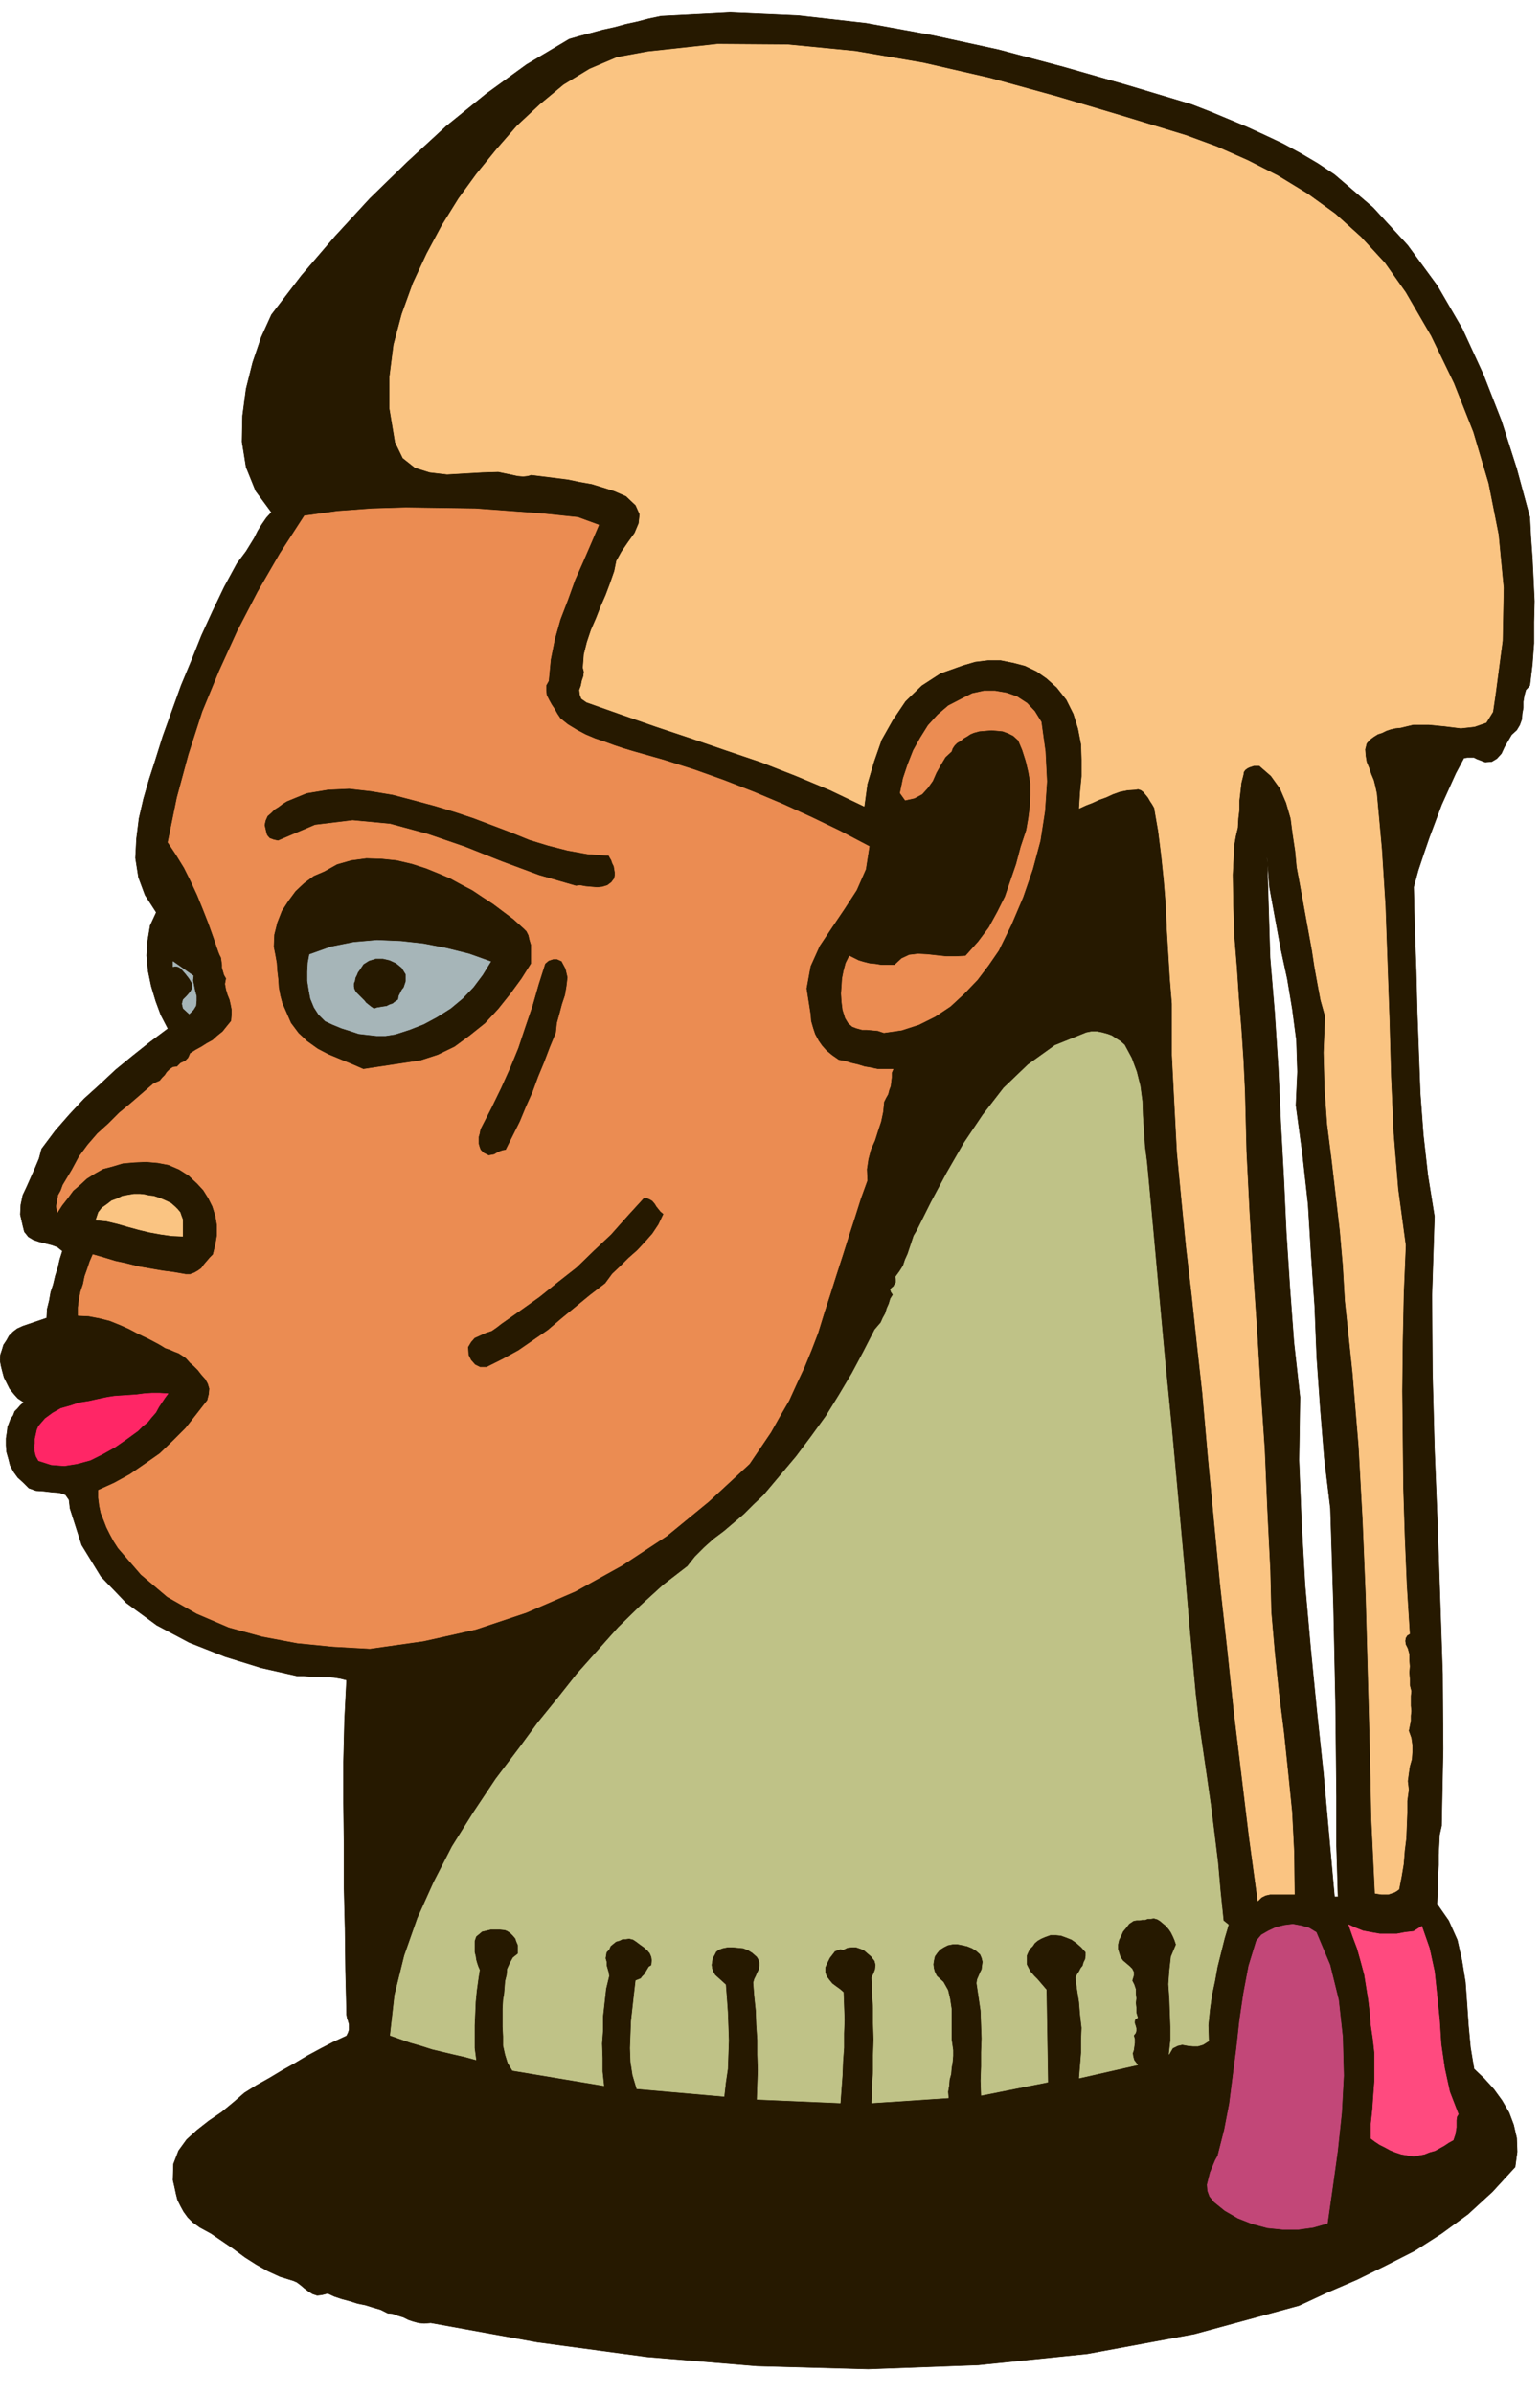
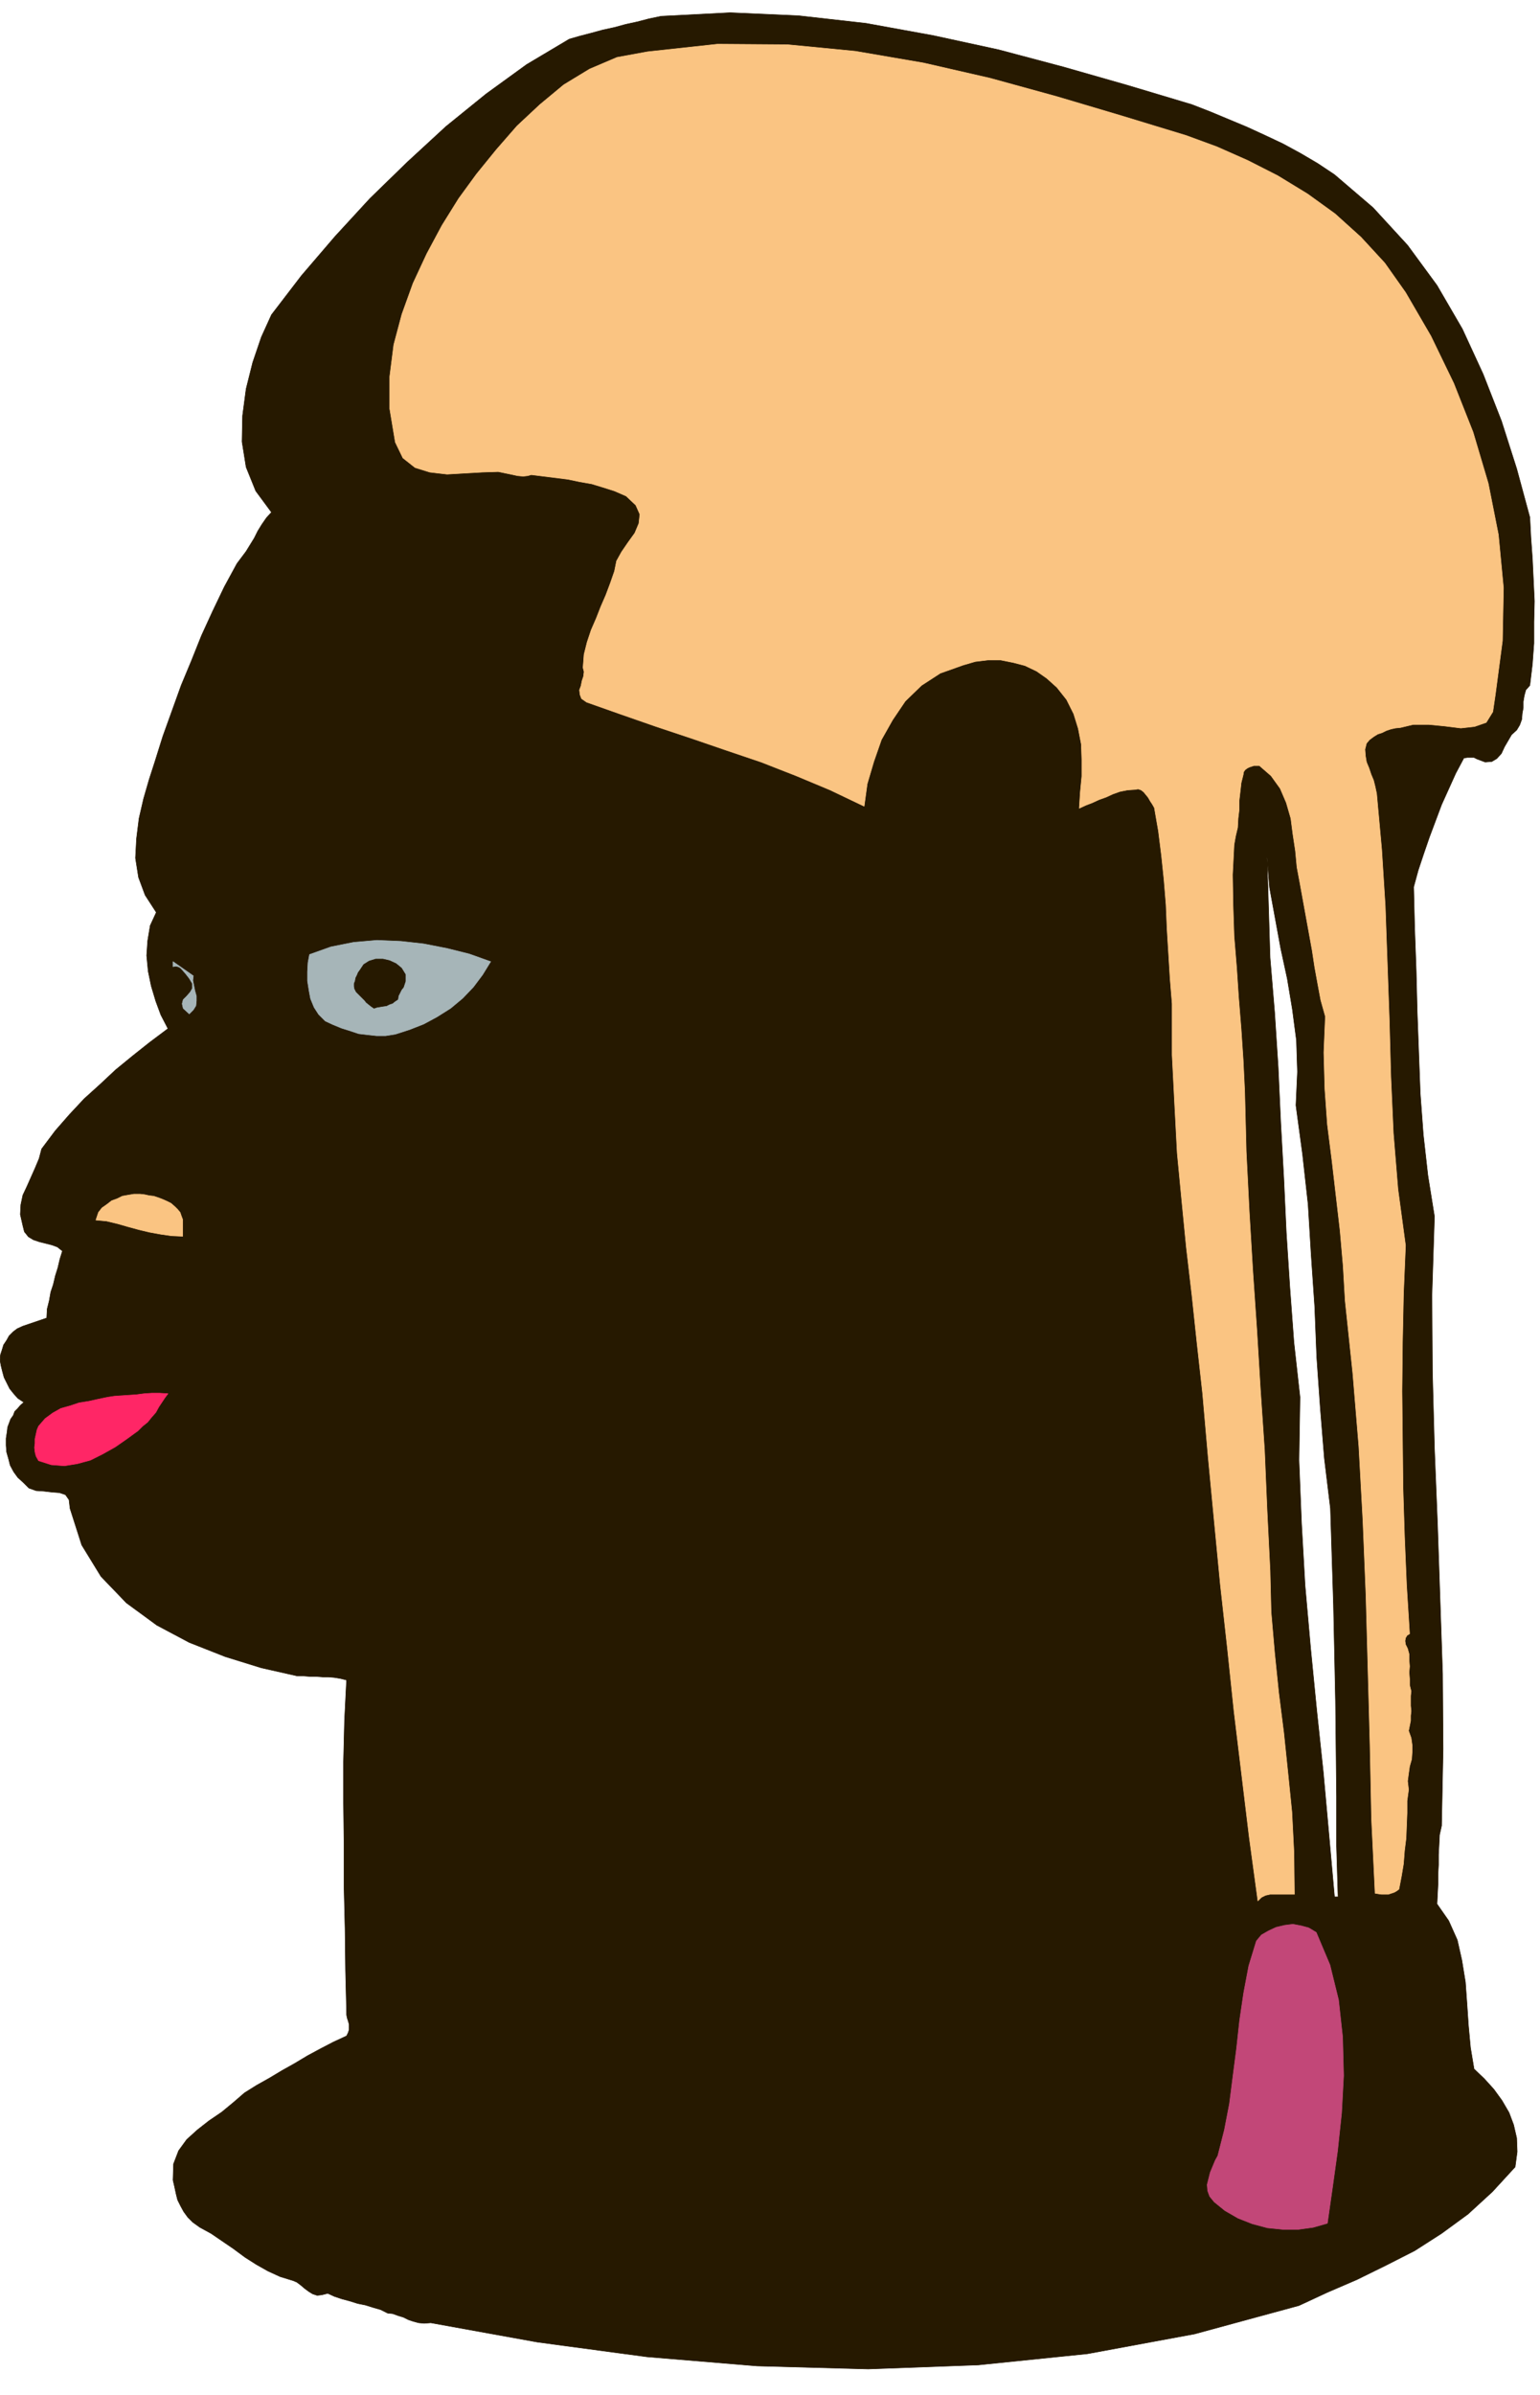
<svg xmlns="http://www.w3.org/2000/svg" fill-rule="evenodd" height="762.139" preserveAspectRatio="none" stroke-linecap="round" viewBox="0 0 3035 4717" width="490.455">
  <style>.brush0{fill:#fff}.pen0{stroke:#000;stroke-width:1;stroke-linejoin:round}</style>
  <path d="m2349 206 36 14 36 15 36 15 37 17 34 16 35 19 34 20 33 22 76 65 68 74 58 79 50 86 41 89 36 92 30 94 26 96 2 39 3 42 2 42 2 42-1 41v42l-3 41-5 42-8 9-3 11-2 12v12l-2 11-1 12-4 11-6 10-10 9-7 12-7 12-6 13-9 10-10 6-13 1-16-6-6-3h-13l-7 1-16 30-14 31-14 31-12 32-12 32-11 32-11 33-9 33 2 82 3 83 2 81 3 81 3 80 6 81 9 80 13 81-5 155 1 152 4 150 6 149 5 147 5 148 1 148-3 151-4 18-1 20-1 19v20l-1 19v19l-1 19-1 20 23 33 17 38 9 40 7 43 3 42 3 44 4 43 7 42 20 19 19 21 16 22 14 24 9 24 6 26 1 27-4 30-45 49-48 44-52 38-53 34-57 29-57 28-58 25-56 26-206 56-211 39-215 22-217 8-219-6-217-18-216-29-210-38-13 1-11-1-11-3-9-3-10-5-10-3-11-4-10-1-14-7-14-4-16-5-15-3-16-5-15-4-15-5-13-6-12 3-9 1-9-3-8-5-8-6-7-6-8-6-7-3-26-8-24-11-23-13-22-14-23-17-22-15-22-15-22-12-14-10-10-10-8-11-6-11-6-12-3-12-3-14-3-13 1-32 10-26 16-22 21-19 23-18 25-17 23-19 22-19 24-15 25-14 25-15 25-14 25-15 26-14 25-13 26-12 3-6 2-6v-11l-2-7-2-6-1-6v-5l-2-82-1-82-2-83v-82l-1-83v-81l2-82 4-79-12-3-12-2-12-1h-11l-13-1h-12l-13-1h-12l-71-16-71-22-71-28-64-34-60-44-50-52-38-62-23-72-2-17-7-10-12-4-14-1-17-2-15-1-14-5-10-10-12-11-8-11-7-13-3-12-4-14-1-13v-14l2-13 1-9 3-8 3-8 5-7 3-8 6-6 5-6 7-6-12-8-8-9-8-10-5-10-6-12-3-11-3-12-2-11 1-11 3-9 3-10 6-9 5-9 8-8 8-6 11-5 47-16 1-18 4-16 3-17 5-15 4-17 5-16 4-17 5-16-10-8-11-4-12-3-12-3-12-4-10-6-8-10-3-12-5-22 1-19 4-19 8-17 8-18 8-18 8-19 5-19 27-36 28-32 29-31 31-28 31-29 33-27 34-27 36-27-14-27-10-27-9-30-6-29-3-31 2-29 5-30 12-26-22-34-13-35-6-38 2-38 5-40 9-39 11-38 11-34 16-51 18-50 18-50 20-48 20-50 22-48 23-48 25-46 9-12 9-12 8-13 8-13 7-14 8-13 9-13 10-11-31-42-19-47-8-50 1-51 7-53 13-52 17-50 20-44 59-77 66-77 69-75 74-72 76-70 79-64 80-58 84-50 21-6 23-6 22-6 23-5 22-6 23-5 23-6 24-5 136-7 135 6 133 15 132 24 129 28 128 34 126 36 127 38zm205 1971 13 96 11 99 6 99 7 102 4 100 7 100 8 99 12 99 3 95 3 95 2 94 2 95 1 93 1 96v97l3 100h-7l-11-123-11-122-13-122-12-122-11-124-7-123-5-124 2-124-12-108-8-108-7-108-5-108-6-109-5-109-7-108-9-108-6-198 5 60 11 60 11 60 13 60 10 60 8 61 2 62-3 66z" style="stroke:#261900;stroke-width:1;stroke-linejoin:round;fill:#261900" />
  <path d="m2338 267 60 22 61 27 59 30 59 36 54 39 51 46 47 51 41 58 50 86 45 93 38 96 30 101 20 101 10 105-2 104-14 106-5 34-13 21-23 8-27 3-32-4-31-3h-31l-25 6-10 1-9 2-9 3-8 4-9 3-8 5-8 6-6 7-3 12 1 13 2 12 5 12 4 12 5 12 3 12 3 14 10 110 7 111 4 112 4 113 3 111 5 112 9 110 15 111-4 95-2 96-1 96 1 96 1 95 3 96 4 95 6 96-5 3-3 5-1 6 1 7 4 8 3 11v12l1 12-1 12 1 13v12l3 12-1 9v20l1 10-1 9v10l-2 10-2 10 5 14 2 14v14l-1 14-4 14-2 14-2 15 2 17-3 22v24l-1 25-1 25-3 24-2 26-4 24-5 26-4 3-5 3-6 2-6 2h-13l-7-1-6-1-7-146-3-146-4-148-4-147-6-147-8-146-12-145-15-142-4-69-6-69-8-69-8-69-9-71-5-70-2-72 3-71-9-32-6-32-6-33-5-33-6-33-6-33-6-33-6-33-6-32-3-32-5-33-4-31-9-31-12-28-18-25-23-20h-11l-9 3-4 2-4 3-3 4-1 6-4 16-2 18-2 17v18l-2 17-1 18-4 17-3 17-3 59 1 60 2 61 5 61 4 60 5 62 4 60 3 62 3 119 6 119 7 117 8 117 7 116 8 118 5 118 6 121 2 81 7 81 8 78 10 79 8 77 8 79 4 79 1 83h-48l-9 2-8 4-7 7-17-125-15-124-15-124-13-124-14-126-12-125-12-126-11-126-11-99-10-94-11-94-9-92-9-94-5-95-5-98v-101l-4-49-3-49-3-49-2-48-4-49-5-48-6-48-8-46-4-7-4-6-4-7-4-5-5-6-5-4-6-2-6 1-15 1-15 3-14 5-13 6-14 5-13 6-13 5-13 6 2-32 3-31v-33l-1-30-6-31-9-29-14-28-19-24-20-18-20-14-23-11-23-6-25-5h-25l-25 3-24 7-45 16-37 24-32 31-25 37-22 39-15 43-13 44-6 44-67-32-67-28-69-27-68-23-70-24-69-23-69-24-68-24-10-7-3-8-1-9 3-8 2-10 3-9 1-9-2-8 2-26 6-24 8-24 10-23 9-23 10-23 9-24 8-23 4-20 10-18 13-19 13-18 8-19 2-18-8-18-19-18-23-10-22-7-23-7-23-4-24-5-24-3-24-3-24-3-7 2-9 1-11-1-9-2-29-6-32 1-35 2-34 2-34-4-29-9-24-19-15-31-11-66v-63l8-63 16-60 22-61 27-58 30-56 33-53 35-48 39-48 41-47 45-42 47-39 51-31 54-23 60-11 138-15 138 1 134 13 134 23 131 30 131 36 128 38 128 39zM345 2377l5 5 5 6 2 6 3 8v33l-22-1-21-3-22-4-21-5-22-6-21-6-21-5-21-2 5-15 7-9 10-7 9-7 11-4 10-5 11-2 12-2h12l9 1 9 2 9 1 9 3 8 3 9 4 8 4 8 7z" style="stroke:#fac482;stroke-width:1;stroke-linejoin:round;fill:#fac482" />
-   <path d="m1139 1019 41 15-15 35-16 37-16 36-14 39-15 39-11 39-8 40-4 42-5 9v10l1 9 5 10 5 9 6 9 5 9 6 9 15 12 18 11 17 9 19 8 18 6 19 7 18 6 20 6 60 17 60 19 59 21 59 23 57 24 57 26 56 27 57 30-7 45-18 41-24 37-25 37-24 36-18 40-8 44 8 51 1 13 4 14 4 12 7 13 7 10 9 10 11 9 13 9 12 2 13 4 13 3 13 4 12 2 14 3h30l-3 7v9l-1 8-1 9-3 8-2 8-4 7-4 8-2 20-4 19-6 18-6 19-8 18-5 19-3 20 1 22-13 36-12 38-12 37-12 38-12 37-12 38-12 37-12 39-13 34-14 34-15 32-15 33-18 31-18 32-21 31-21 31-80 74-83 68-88 58-92 51-97 42-99 33-103 23-106 15-72-4-71-7-69-13-66-18-63-27-58-33-52-44-45-52-9-14-7-13-7-14-5-13-6-15-3-14-2-16v-15l31-14 31-17 29-20 30-21 26-25 25-25 22-28 21-27 3-12 1-11-3-10-5-9-8-9-7-9-8-8-7-6-8-9-7-5-8-5-8-3-9-4-9-3-8-5-7-4-19-10-19-9-19-10-18-8-20-8-20-5-21-4-21-1v-16l2-16 3-15 5-15 3-15 5-14 5-15 6-14 21 6 23 7 23 5 24 6 23 4 23 4 23 3 23 4h9l8-3 7-4 7-5 5-7 6-7 6-7 6-6 5-20 3-18v-20l-3-18-6-19-8-16-10-16-12-13-17-16-19-12-21-9-21-4-23-2-23 1-23 2-20 6-19 5-16 9-16 10-13 12-14 12-11 15-11 14-9 14-2-12 2-11 2-11 5-9 4-11 6-10 6-10 6-10 14-26 17-23 19-22 22-20 21-21 23-19 22-19 22-19 6-3 7-3 5-6 5-5 4-6 6-6 6-4 8-1 7-7 9-4 3-3 3-3 2-4 2-5 11-7 11-6 11-7 11-6 10-9 10-8 8-10 9-11 1-12v-11l-2-10-2-9-4-10-3-10-2-11 2-11-4-7-2-7-2-7v-6l-1-7-1-7-3-6-2-5-10-29-10-28-11-28-11-27-13-28-13-26-16-26-16-24 18-88 23-85 27-84 33-80 36-79 40-77 44-76 48-74 65-9 68-5 67-2 69 1 68 1 68 5 67 5 67 7zm61 666 2 4 3 5 2 6 3 6 1 6 1 6v6l-1 6-6 8-8 6-10 3-10 1-12-1-11-1-11-2-8 1-73-21-73-27-73-29-73-25-74-20-74-7-74 9-73 31-9-2-8-3-5-6-2-7-3-13 2-9 4-9 7-6 7-7 8-5 8-6 8-5 39-16 42-7 42-2 44 5 42 7 42 11 41 11 40 12 36 12 37 14 37 14 37 15 36 11 39 10 39 7 42 3zm108 706-10 21-12 18-15 17-15 16-17 15-16 16-16 15-14 19-30 23-28 23-28 23-27 23-29 20-29 20-31 17-32 16h-13l-6-3-4-2-8-9-5-10-1-16 6-10 7-8 11-5 11-5 12-4 10-7 9-7 37-26 38-27 36-29 37-29 34-33 34-32 32-36 32-35 6-1 7 3 5 3 5 6 3 5 4 5 4 5 6 5zm-212-357-12 29-11 29-12 29-11 30-13 29-12 29-14 28-14 28-6 1-6 2-6 3-5 3-11 2-10-5-6-6-2-5-2-7v-14l2-7 1-6 2-5 20-39 19-39 18-40 16-39 14-42 14-41 12-42 13-41 7-6 9-3h8l9 4 8 15 4 17-2 17-3 18-6 18-5 19-5 18-2 19zm-64-206 6 6 4 8 2 9 3 10v37l-19 30-22 30-24 30-26 28-30 24-30 22-33 16-34 11-113 17-23-10-22-9-24-10-21-11-21-15-17-16-15-20-10-23-7-16-4-15-3-16-1-16-2-17-1-15-3-17-3-15 1-24 6-24 9-23 13-20 14-19 17-16 19-14 21-9 25-14 28-8 30-4 31 1 29 3 30 7 28 9 27 11 21 9 22 12 21 11 21 14 20 13 20 15 20 15 20 18zm1020-406 8 58 3 59-4 59-9 58-15 56-19 55-23 54-25 51-20 29-22 29-26 27-27 25-30 20-32 16-34 11-35 5-12-4-11-1-11-1h-9l-11-3-8-3-8-7-6-10-5-16-2-16-1-16 1-15 1-15 3-15 4-15 7-14 8 4 10 5 10 3 12 3 11 1 12 2h26l14-13 15-7 17-2 19 1 18 2 19 2h18l20-1 25-28 21-28 17-31 15-30 11-32 11-32 9-34 11-33 4-23 3-23 1-23v-23l-4-23-5-21-7-22-8-19-10-9-10-5-11-4-10-1-12-1-12 1-12 1-11 3-7 3-6 4-7 4-6 5-7 4-5 5-4 6-2 6-12 11-9 15-9 16-7 16-10 14-11 12-15 8-18 4-10-14 6-29 9-27 11-28 14-25 15-24 19-21 21-18 27-14 20-10 23-5h22l23 4 20 7 20 13 15 16 13 21z" style="stroke:#eb8c52;stroke-width:1;stroke-linejoin:round;fill:#eb8c52" />
  <path d="m381 1922-1 9 2 10 2 10 3 11v9l-1 10-5 8-8 8-12-11-2-9 2-8 7-7 7-8 4-7v-10l-6-10-7-9-7-8-4-4-4-2-5-1-5 1v-10l40 28zm586-28-16 26-18 24-21 22-24 20-27 17-26 14-28 11-28 9-19 3h-18l-18-2-17-2-18-6-16-5-17-7-15-7-13-13-9-14-7-17-3-16-3-19v-18l1-18 3-16 42-15 45-9 46-4 47 2 45 5 46 9 44 11 42 15zm-167 25v14l-2 6-2 6-4 5-3 6-3 6-1 7-6 4-5 4-6 2-6 3-7 1-6 1-6 1-6 2-6-4-5-4-5-4-3-4-9-9-8-8-3-6-1-5v-6l2-5 1-6 3-6 2-5 3-4 8-12 11-7 13-4h15l13 3 13 6 11 9 8 13z" style="stroke:#a6b5b8;stroke-width:1;stroke-linejoin:round;fill:#a6b5b8" />
-   <path style="stroke:#bfc287;stroke-width:1;stroke-linejoin:round;fill:#bfc287" d="m2216 2058 14 26 10 27 7 28 4 30 1 29 2 30 2 30 4 31 12 129 12 132 12 131 13 132 12 131 12 132 11 130 12 130 6 53 8 55 8 55 8 56 7 56 7 57 5 57 6 58 10 8-8 27-7 28-7 28-5 28-6 28-4 29-3 30 1 31-11 7-10 3h-10l-10-1-11-2-9 2-10 5-7 12 3-27v-27l-1-28-1-28-2-28 2-27 3-27 10-24-3-9-3-7-4-8-4-6-6-7-6-5-6-5-5-3-7-2-6 1h-6l-5 2h-6l-5 1h-6l-6 1-9 6-6 8-6 7-4 9-4 8-2 9v9l3 10 2 6 5 7 6 5 7 6 5 5 3 6v7l-3 10 4 8 3 9v9l1 9-1 9 1 9v10l3 10-5 3-1 4v4l2 6 1 4v5l-1 4-4 5 2 7v8l-1 7-1 7-2 6 1 7 2 7 7 9-115 26 2-25 2-25v-25l1-24-3-26-2-25-4-25-3-23 3-6 4-6 3-6 4-5 2-7 3-6 1-7v-7l-9-10-9-8-10-7-10-4-11-4-10-1h-11l-11 4-7 3-7 4-6 5-4 6-6 6-3 6-3 7v17l4 8 4 7 7 8 6 6 6 7 6 7 6 7 3 182-131 26-1-29 1-28v-28l1-27-1-28-1-27-4-27-4-27 1-7 3-7 3-7 3-6 1-8 1-7-2-8-3-7-8-7-8-5-10-4-9-2-10-2h-9l-10 2-8 4-8 5-5 6-5 7-2 9-1 7 1 8 2 7 4 8 13 12 9 16 4 17 3 20v60l3 21v11l-1 12-2 12-1 12-3 11-1 12-2 12 1 12-151 10 1-32 2-31v-31l1-31-1-32v-30l-2-31-1-29 4-8 3-8 1-9-2-8-7-9-7-6-7-6-7-3-9-3h-8l-9 1-8 4-6-1-6 2-5 2-3 4-7 9-5 10-4 9v10l3 8 6 8 5 6 8 6 7 5 7 6 1 27 1 27-1 27v28l-2 27-1 27-2 27-2 28-164-7 1-29 1-29-1-30v-29l-2-30-1-28-3-29-2-26 2-7 3-6 3-7 3-6 1-7v-7l-2-6-3-5-9-8-8-5-10-4-10-1-11-1h-10l-10 2-8 3-5 4-3 6-4 7-1 7-1 6 1 7 2 6 4 7 21 19 2 26 2 28 1 27 1 29-1 28-1 28-4 27-3 27-172-15-8-27-4-26-1-27 1-26 1-27 3-27 3-27 3-26 5-2 5-2 3-4 4-4 3-5 3-5 3-5 5-3 1-10-1-7-3-7-5-6-7-6-7-5-8-6-6-4-8-2-7 1h-6l-6 3-7 2-5 4-6 5-3 7-5 5-1 6-1 6 2 7v7l2 7 2 7 1 7-6 25-3 27-3 27v27l-2 27 1 28v27l3 28-180-30-9-15-5-16-4-18v-18l-1-19v-36l1-17 2-12 1-12 1-13 3-12 1-12 5-11 6-11 10-8v-17l-3-7-2-6-5-6-5-5-6-4-5-2-10-1h-18l-8 2-9 2-6 5-6 5-3 9v22l2 8 1 7 2 7 2 6 3 7-3 20-3 22-2 21-1 24-1 22v45l3 23-22-6-22-5-21-5-21-5-22-7-21-6-20-7-20-7 9-80 19-77 26-74 32-71 36-70 42-67 44-66 47-62 36-49 39-48 38-48 41-46 41-46 43-42 45-41 48-37 15-19 18-18 19-17 20-15 20-17 20-17 19-19 19-18 32-38 32-38 30-40 29-40 26-42 25-42 23-43 22-43 6-7 6-7 4-9 5-9 3-10 4-9 3-10 5-8-4-6-1-4 2-3 4-3 2-4 3-4v-6l-1-5 8-11 7-11 4-12 5-11 4-12 4-12 4-12 6-10 28-56 31-58 34-59 37-55 41-53 48-46 53-38 62-25 10-2h11l10 2 11 3 8 3 9 6 8 5 8 7z" />
  <path style="stroke:#ff2666;stroke-width:1;stroke-linejoin:round;fill:#ff2666" d="m331 2745-6 8-6 9-6 9-6 11-8 9-8 10-10 8-9 9-22 16-23 16-25 14-24 12-26 7-25 4-26-2-25-8-5-9-2-8-1-9 1-8v-9l2-9 2-9 3-7 13-15 15-11 16-9 18-5 18-6 19-3 18-4 19-4 13-2 14-1 15-1 15-1 15-2 15-1h16l16 1z" />
  <path style="stroke:#c24778;stroke-width:1;stroke-linejoin:round;fill:#c24778" d="m2594 3806 27 64 17 69 8 73 2 76-4 74-8 75-10 72-10 70-28 8-29 4h-31l-30-3-30-8-28-11-26-15-21-17-9-11-4-11-1-12 3-12 3-12 5-12 5-12 5-9 13-51 10-52 7-55 7-54 6-55 8-54 10-53 15-49 10-12 14-8 15-7 17-4 16-2 16 3 15 4 15 9z" />
-   <path style="stroke:#ff4a7f;stroke-width:1;stroke-linejoin:round;fill:#ff4a7f" d="m2786 3804 16-10 15 43 10 46 5 47 5 49 3 47 7 48 10 46 17 44-3 5-1 7v14l-1 6-1 7-2 6-2 6-9 5-9 6-9 5-9 5-11 3-10 4-11 2-10 2-12-2-12-2-12-4-10-4-11-6-10-5-9-6-8-6v-29l3-28 2-29 2-27v-56l-3-27-4-27-2-25-3-25-4-25-4-25-7-26-7-25-9-24-8-23 13 6 15 6 16 3 17 3h34l16-3 17-2z" />
</svg>